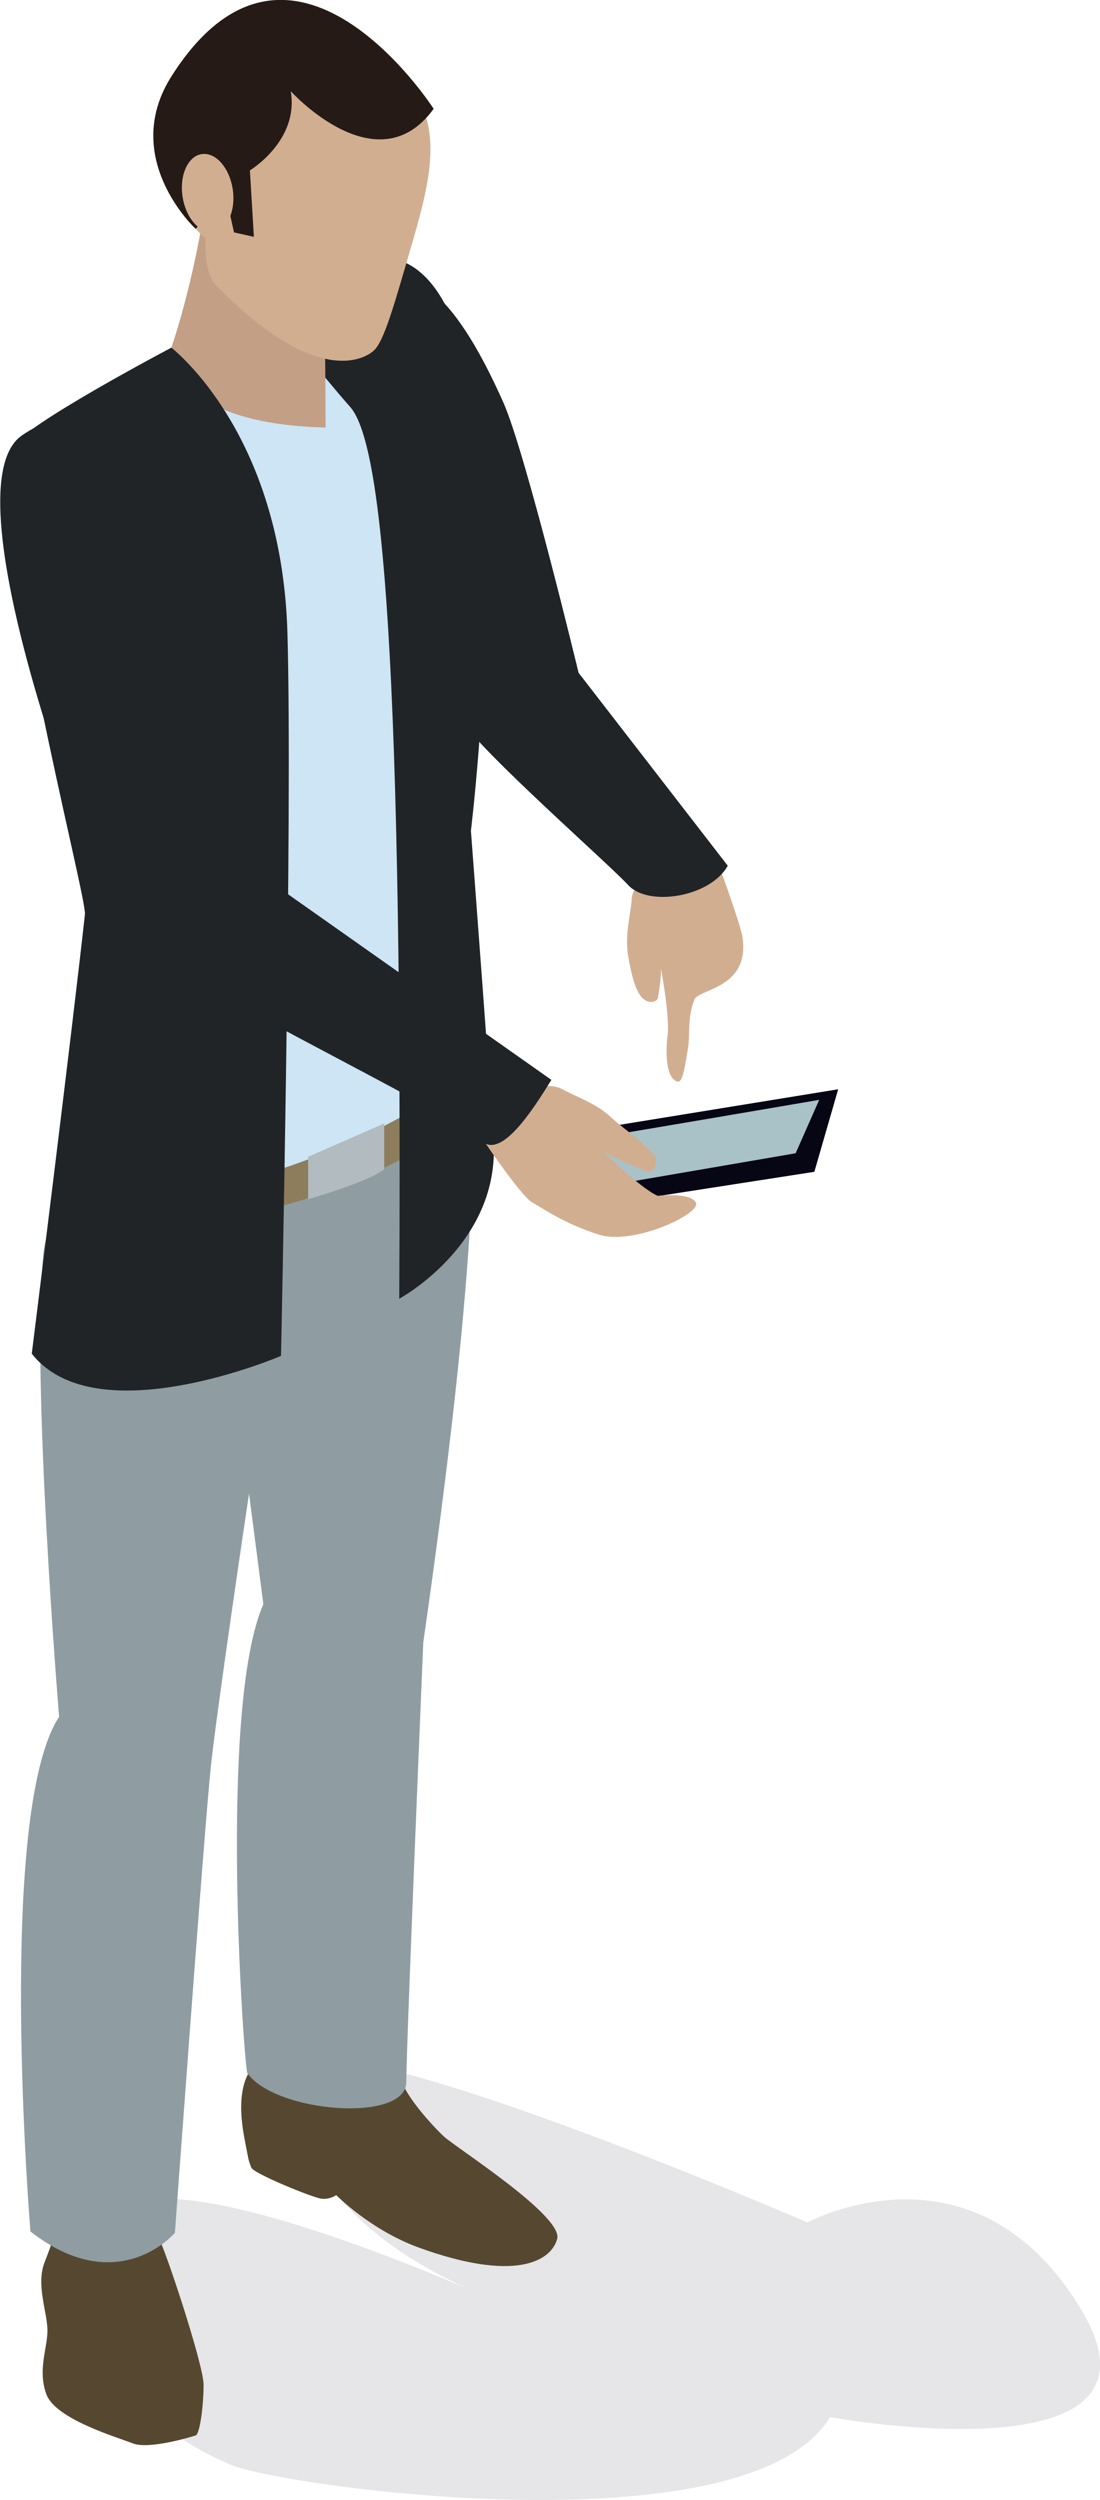
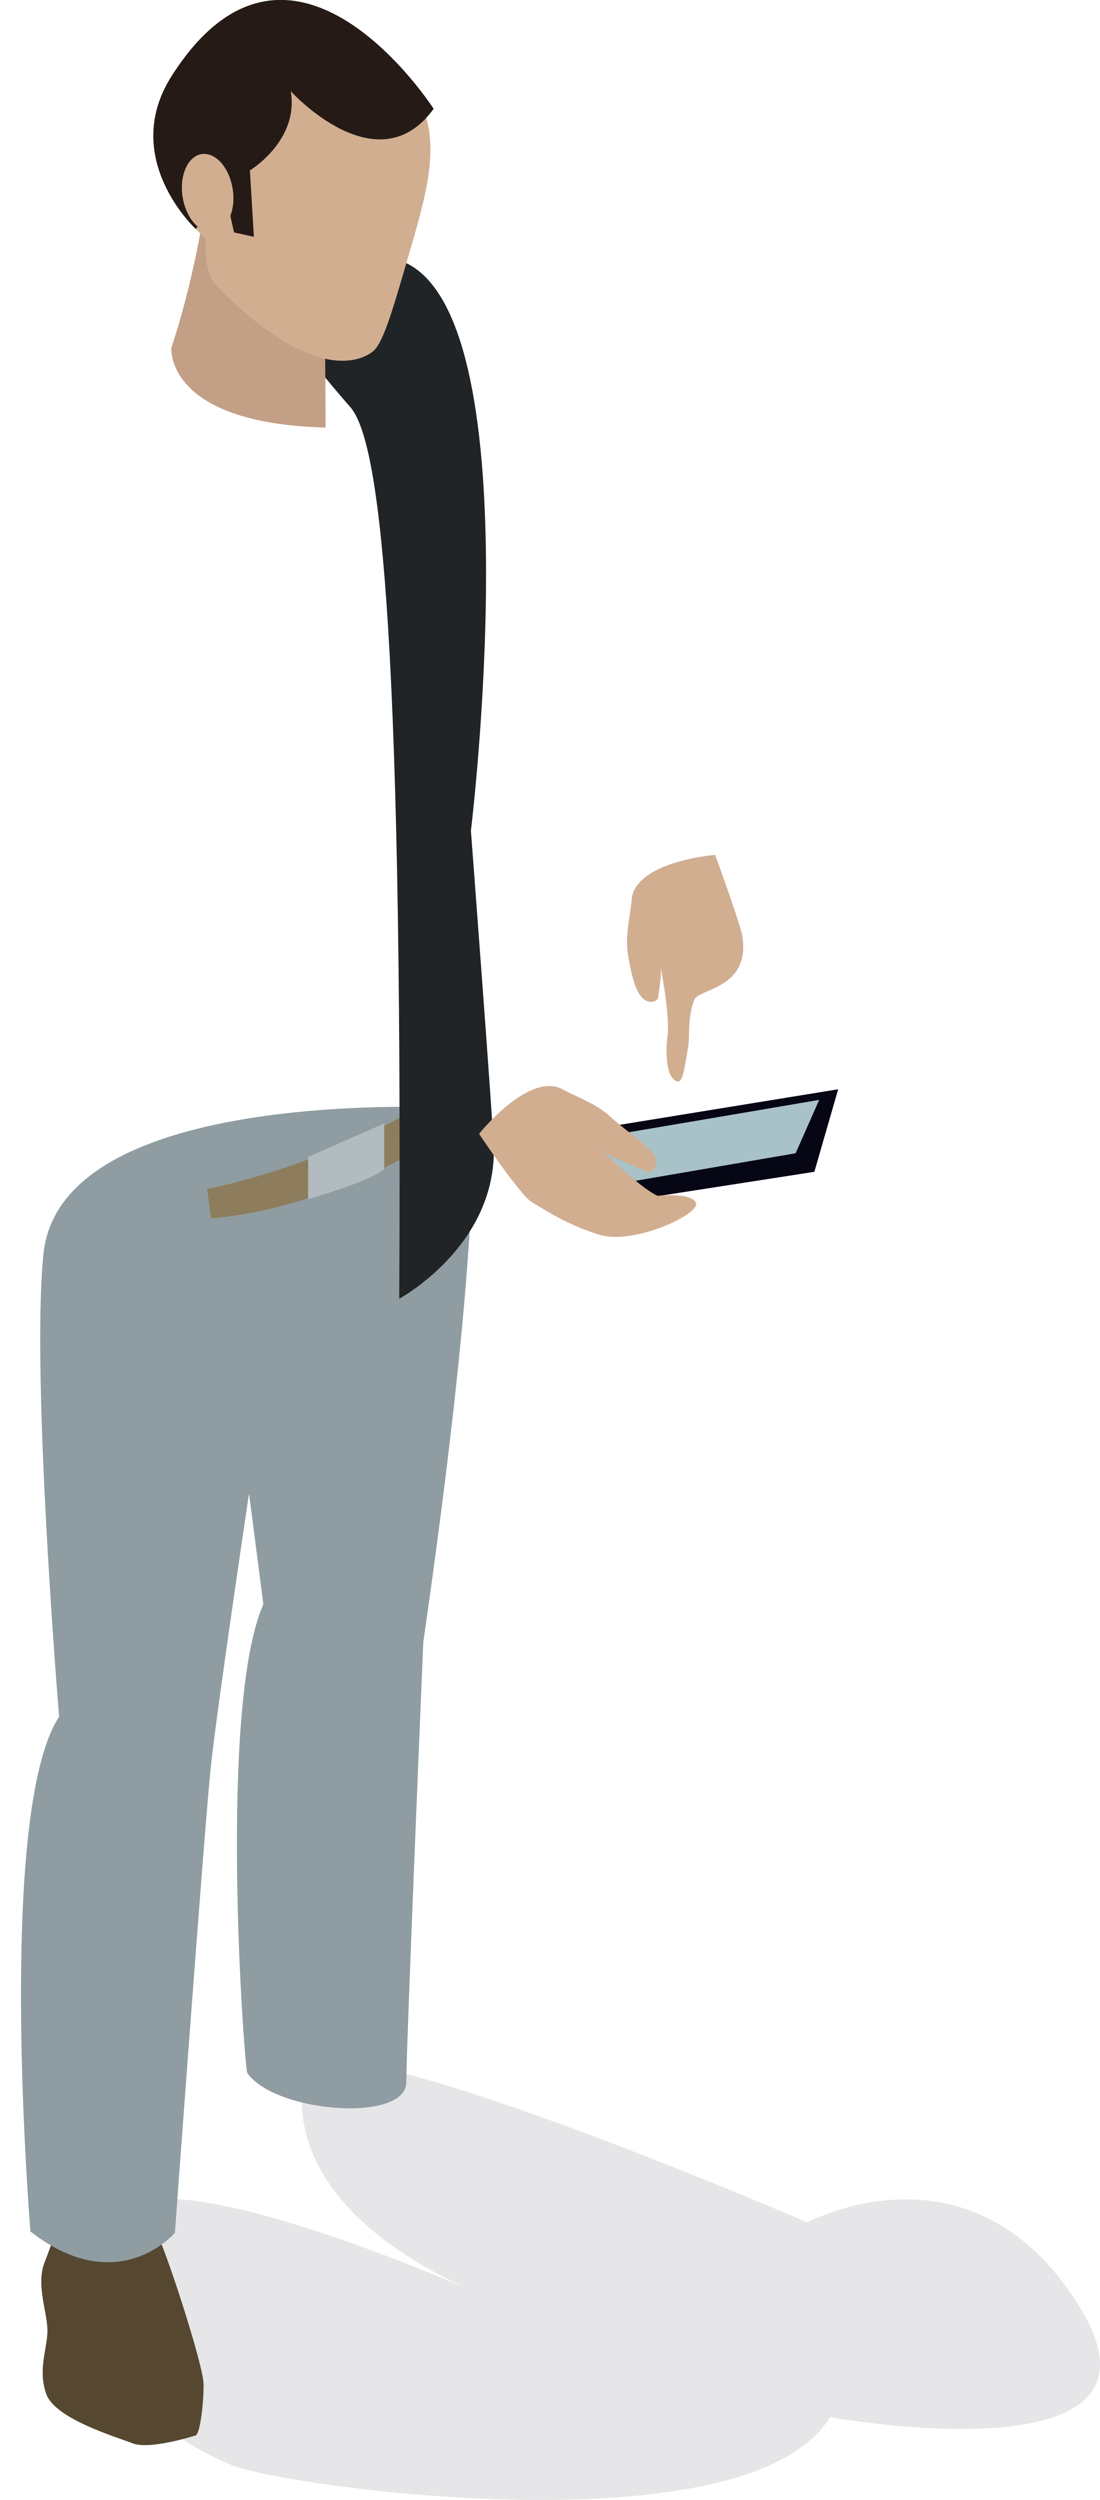
<svg xmlns="http://www.w3.org/2000/svg" id="Layer_2" viewBox="0 0 49.87 113.27">
  <defs>
    <style>.cls-1{opacity:.1;}.cls-1,.cls-2{fill:#070614;}.cls-3{fill:#c39f86;}.cls-4{fill:#8d7d5c;}.cls-5{fill:#8f9da2;}.cls-6{fill:#cde5f4;}.cls-7{fill:#a8c2c8;}.cls-8{fill:#b1bbc0;}.cls-9,.cls-10{fill:#d2ae91;}.cls-11{fill:#212426;}.cls-12{fill:#564830;}.cls-13{fill:#261a16;}.cls-10{fill-rule:evenodd;}</style>
  </defs>
  <g id="Folk_bak">
    <g>
      <path class="cls-1" d="M4.97,101.03c-.15,1.26-2.06,7.47,5.5,10.64,2.38,1,23.44,3.95,27.16-2.16,0,0,16.19,2.95,11.33-4.97-4.86-7.92-12.35-3.85-12.35-3.85,0,0-19.47-8.41-22.63-7.27,0,0-2.73,6.19,8.33,10.76,0,0-16.8-7.64-17.34-3.15Z" />
      <g>
        <path class="cls-12" d="M7.11,101.24c.2,.09,2.11,5.83,2.12,6.79,0,.97-.17,2.25-.36,2.31s-2.11,.65-2.85,.36-3.51-1.1-3.92-2.23c-.41-1.13,.07-2.11,.05-2.93s-.52-2.04-.13-3.04c.39-1,.61-1.72,.61-1.72l4.49,.45Z" />
-         <path class="cls-12" d="M18.23,94.3c.18,.68,1.36,2,1.9,2.5s5.42,3.6,5.13,4.64c-.29,1.04-1.97,1.95-6.27,.39-2.2-.8-3.75-2.38-3.75-2.38,0,0-.28,.22-.69,.16s-3.07-1.14-3.16-1.41-.1-.19-.2-.76-.67-2.73,.31-3.85c.97-1.12,6.74,.72,6.74,.72Z" />
        <path class="cls-5" d="M21.44,50.23c0,2.11,.18,7.29-2.25,24.18,0,0-.76,18.06-.77,19.92,0,1.86-5.94,1.4-7.21-.41-.13-.25-1.34-16.54,.73-21.24l-.65-5.01s-1.44,9.64-1.73,12.36c-.29,2.72-1.63,21.13-1.63,21.13,0,0-2.57,3.04-6.55-.06,0,0-1.57-18.94,1.3-23.32,0,0-1.28-15.44-.71-20.97,.81-7.88,19.45-6.59,19.45-6.59Z" />
        <g>
          <path class="cls-9" d="M28.64,40.76c-.07,.77-.31,1.62-.17,2.49,.14,.87,.33,1.64,.65,1.96s.69,.15,.71,0,.19-1.11,.12-1.41c0,0,.46,2.37,.3,3.23,0,0-.21,1.77,.46,1.97,.26,.07,.34-.73,.49-1.57,.08-.48-.04-1.35,.28-2.14,.2-.5,2.53-.5,2.18-2.84-.09-.61-1.24-3.72-1.24-3.72,0,0-3.63,.29-3.79,2.04Z" />
-           <path class="cls-11" d="M33,39.23l-6.77-8.75s-2.41-10.02-3.42-12.27c-1.88-4.19-4.13-7.4-7.55-5.1-3.62,2.43,4.76,18.05,5.64,19.49,.88,1.44,6.66,6.5,7.58,7.5,.92,1,3.72,.54,4.51-.87Z" />
        </g>
-         <path class="cls-6" d="M9.34,14.84c-2.69,1.56-6.28,3.59-8.37,5.12-1.38,1.01,1.5,14.44,3.22,22.37,.53,2.46-1.9,10.06-1.67,12.67s19.38-.92,19.24-8.19c-.12-6.02-.81-7.62-.58-9.16,.23-1.54,2.04-19.65-2.17-25.04-.99-1.27-6.19,.22-9.67,2.24Z" />
        <path class="cls-4" d="M9.39,53.87s6.3-1.17,11.43-4.95v2.06s-5.28,3.71-11.25,4.22l-.18-1.33Z" />
        <path class="cls-8" d="M13.97,52.42v1.91s2.75-.78,3.45-1.36v-2.07s-3.45,1.51-3.45,1.51Z" />
        <path class="cls-11" d="M11.27,13.35c.98,.58,3.34,3.67,4.6,5.08,1.26,1.42,2.4,8.82,2.23,40.41,0,0,4.29-2.31,4.29-6.71,0-.79-1.04-14.49-1.04-14.49,0,0,2.78-22.74-2.85-25.68-1.65-.86-7.23,1.39-7.23,1.39Z" />
        <path class="cls-3" d="M9.1,10.45s-.47,2.74-1.33,5.3c0,0-.32,3.43,6.99,3.62,0,0,0-5.55-.15-8.97l-5.51,.05" />
-         <path class="cls-11" d="M7.77,15.75c1.08,.89,5.02,4.83,5.26,12.89s-.29,32.79-.29,32.79c0,0-8.39,3.6-11.3-.1,0,0,1.87-14.95,2.41-19.91,.09-.8-4.43-17.97-3.25-21.17,.33-.9,7.17-4.5,7.17-4.5Z" />
        <g>
          <path class="cls-10" d="M18.84,4.27c1.22,1.88,.56,4.3-.21,6.94-.77,2.64-1.22,4.26-1.69,4.68s-2.68,1.61-7.16-2.98c-.56-.58-.46-2.11-.46-2.11,0,0-2.6-2.06-1.96-5.45,.81-4.3,7.08-7.87,11.47-1.08Z" />
          <path class="cls-13" d="M10.23,8.83l.38,1.7,.9,.2-.18-3.01s2.24-1.35,1.85-3.59c0,0,3.92,4.33,6.48,.8,0,0-6.43-10.02-11.87-1.5-2.39,3.73,1.08,6.94,1.08,6.94l1.35-1.54Z" />
          <ellipse class="cls-9" cx="9.41" cy="8.74" rx="1.15" ry="1.78" transform="translate(-1.22 1.54) rotate(-8.78)" />
        </g>
        <g>
          <polygon class="cls-2" points="26.16 54.76 36.92 53.09 38 49.35 26.62 51.2 26.16 54.76" />
          <path class="cls-7" d="M26.99,53.81l9.08-1.56,1.07-2.42s-9.66,1.65-9.76,1.65-.39,2.33-.39,2.33Z" />
        </g>
        <g>
          <path class="cls-9" d="M25.52,49.36c.68,.37,1.52,.64,2.16,1.24s1.97,1.47,2.05,1.91-.26,.66-.4,.58-1.82-.74-2.02-.96c0,0,1.71,1.7,2.51,2.05,0,0,1.48-.18,1.73,.31s-2.81,1.94-4.39,1.45c-1.57-.5-2.5-1.16-3.04-1.47s-2.4-3.1-2.4-3.1c0,0,2.26-2.85,3.8-2.01Z" />
-           <path class="cls-11" d="M24.99,48.92l-14.72-10.37s-1.44-11.45-2.61-13.61c-1.17-2.16-2.77-7.91-6.67-5.21-3.58,2.48,3.74,20.98,4.57,22.46s15.33,8.4,16.21,9.43c.88,1.03,2.38-1.32,3.23-2.7Z" />
        </g>
      </g>
    </g>
  </g>
</svg>